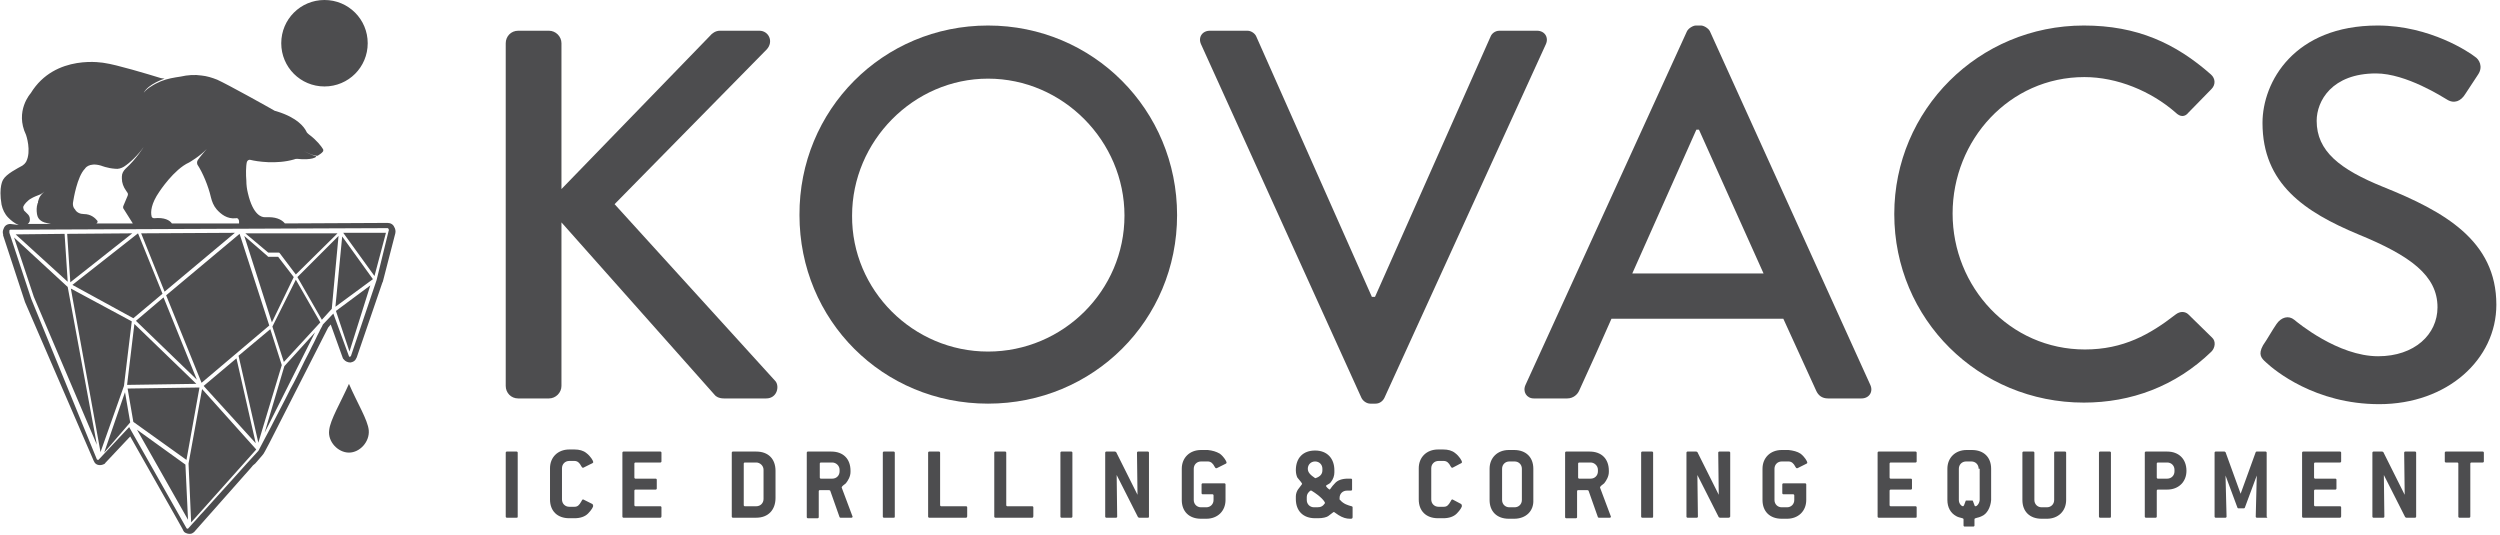
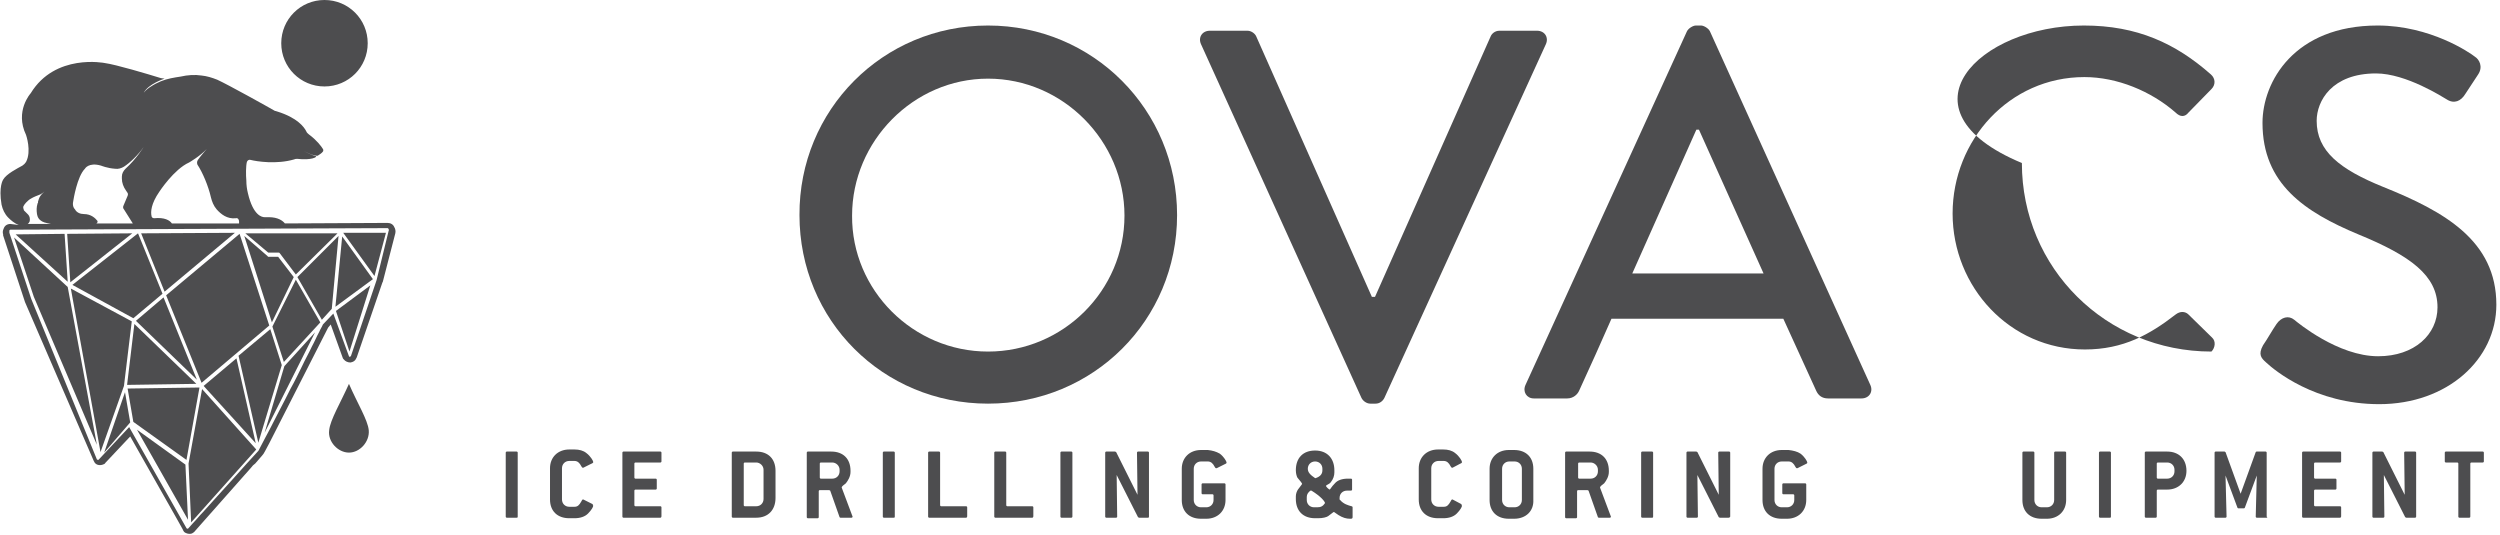
<svg xmlns="http://www.w3.org/2000/svg" version="1.1" id="Layer_1" x="0px" y="0px" viewBox="0 0 480 102.8" style="enable-background:new 0 0 480 102.8;" xml:space="preserve">
  <style type="text/css">
	.st0{fill:#4D4D4F;}
</style>
  <g>
-     <path class="st0" d="M97.1,8.3c0-1.3,1-2.4,2.4-2.4h5.9c1.3,0,2.4,1.1,2.4,2.4v28l28.5-29.4c0.4-0.5,1.1-1,1.9-1h7.6   c1.8,0,2.8,2.1,1.4,3.6L118,39.2l30.9,34c0.8,1,0.3,3.3-1.8,3.3H139c-1,0-1.6-0.4-1.8-0.7l-29.4-33.1v31.4c0,1.3-1.1,2.4-2.4,2.4   h-5.9c-1.4,0-2.4-1.1-2.4-2.4V8.3z" />
    <path class="st0" d="M189.7,4.9c20.2,0,36.3,16.2,36.3,36.4c0,20.2-16.1,36.2-36.3,36.2c-20.2,0-36.2-16-36.2-36.2   C153.4,21.1,169.5,4.9,189.7,4.9z M189.7,67.5c14.4,0,26.2-11.7,26.2-26.1c0-14.3-11.8-26.3-26.2-26.3c-14.3,0-26.1,12-26.1,26.3   C163.5,55.7,175.3,67.5,189.7,67.5z" />
    <path class="st0" d="M230.6,8.5c-0.6-1.3,0.2-2.6,1.7-2.6h7.2c0.8,0,1.5,0.6,1.7,1.1l22.2,50h0.6l22.2-50c0.2-0.5,0.8-1.1,1.7-1.1   h7.2c1.5,0,2.3,1.3,1.7,2.6l-31,67.9c-0.3,0.6-0.9,1.1-1.7,1.1h-1c-0.7,0-1.4-0.5-1.7-1.1L230.6,8.5z" />
    <path class="st0" d="M292.9,73.9l31-67.9c0.3-0.6,1.2-1.1,1.7-1.1h1c0.5,0,1.4,0.5,1.7,1.1l30.8,67.9c0.6,1.3-0.2,2.6-1.7,2.6H351   c-1.2,0-1.9-0.6-2.3-1.5l-6.3-13.8h-33c-2,4.6-4.1,9.2-6.2,13.8c-0.3,0.7-1.1,1.5-2.3,1.5h-6.4C293.1,76.5,292.3,75.2,292.9,73.9z    M338.6,52.5l-12.4-27.6h-0.5l-12.3,27.6H338.6z" />
-     <path class="st0" d="M400.1,4.9c10.2,0,17.6,3.4,24.4,9.4c0.9,0.8,0.9,2,0.1,2.8l-4.4,4.5c-0.7,0.9-1.6,0.9-2.5,0   c-4.7-4.1-11.2-6.8-17.5-6.8c-14.4,0-25.3,12.1-25.3,26.2s11,26.1,25.4,26.1c7.4,0,12.5-2.9,17.4-6.7c0.9-0.7,1.8-0.6,2.4-0.1   l4.6,4.5c0.8,0.7,0.6,2-0.1,2.7c-6.9,6.7-15.5,9.8-24.5,9.8c-20.2,0-36.4-16-36.4-36.2C363.7,21.1,379.9,4.9,400.1,4.9z" />
+     <path class="st0" d="M400.1,4.9c10.2,0,17.6,3.4,24.4,9.4c0.9,0.8,0.9,2,0.1,2.8l-4.4,4.5c-0.7,0.9-1.6,0.9-2.5,0   c-4.7-4.1-11.2-6.8-17.5-6.8c-14.4,0-25.3,12.1-25.3,26.2s11,26.1,25.4,26.1c7.4,0,12.5-2.9,17.4-6.7c0.9-0.7,1.8-0.6,2.4-0.1   l4.6,4.5c0.8,0.7,0.6,2-0.1,2.7c-20.2,0-36.4-16-36.4-36.2C363.7,21.1,379.9,4.9,400.1,4.9z" />
    <path class="st0" d="M434.5,66.3c0.9-1.3,1.7-2.8,2.6-4.1c0.9-1.3,2.3-1.7,3.4-0.8c0.6,0.5,8.4,7,16.1,7c7,0,11.4-4.2,11.4-9.4   c0-6.1-5.2-9.9-15.2-14c-10.3-4.3-18.4-9.7-18.4-21.4c0-7.9,6.1-18.7,22.1-18.7c10.1,0,17.7,5.2,18.7,6c0.8,0.5,1.6,1.9,0.6,3.4   c-0.8,1.2-1.7,2.6-2.5,3.8c-0.8,1.3-2.1,1.9-3.5,1c-0.7-0.4-7.8-5-13.6-5c-8.5,0-11.4,5.3-11.4,9.1c0,5.8,4.4,9.3,12.8,12.7   c11.7,4.7,21.7,10.3,21.7,22.6c0,10.5-9.4,19.1-22.5,19.1c-12.3,0-20.1-6.5-21.7-8C434.2,68.8,433.5,68.1,434.5,66.3z" />
  </g>
  <g>
    <path class="st0" d="M99.2,99.4h-1.9c-0.1,0-0.2-0.1-0.2-0.2V86.9c0-0.1,0.1-0.2,0.2-0.2h1.9c0.1,0,0.2,0.1,0.2,0.2v12.3   C99.4,99.3,99.4,99.4,99.2,99.4z" />
    <path class="st0" d="M113.9,97.1c0,0.2-0.3,0.8-1,1.5c-0.6,0.6-1.5,0.9-2.6,0.9h-1c-2.3,0-3.7-1.4-3.7-3.6v-6   c0-2.1,1.5-3.6,3.7-3.6h1c0.9,0,1.7,0.2,2.3,0.7c0.8,0.6,1.3,1.5,1.3,1.7c0,0.1,0,0.1-0.1,0.2l-1.8,0.9c0,0-0.1,0-0.1,0   c-0.1,0-0.2-0.1-0.3-0.3c-0.3-0.6-0.7-1-1.3-1h-1c-0.8,0-1.4,0.6-1.4,1.4v6c0,0.8,0.6,1.4,1.4,1.4h1c0.6,0,0.9-0.3,1.3-1   c0.1-0.2,0.2-0.4,0.3-0.4c0,0,0.1,0,0.1,0l1.8,0.9C113.8,97,113.9,97.1,113.9,97.1z" />
    <path class="st0" d="M126.8,99.4h-7.1c-0.1,0-0.2-0.1-0.2-0.2V86.9c0-0.1,0.1-0.2,0.2-0.2h7.1c0.1,0,0.2,0.1,0.2,0.2v1.7   c0,0.1-0.1,0.2-0.2,0.2H122c-0.1,0-0.2,0.1-0.2,0.2v2.7c0,0.1,0.1,0.2,0.2,0.2h3.9c0.1,0,0.2,0.1,0.2,0.2v1.7   c0,0.1-0.1,0.2-0.2,0.2H122c-0.1,0-0.2,0.1-0.2,0.2V97c0,0.1,0.1,0.2,0.2,0.2h4.8c0.1,0,0.2,0.1,0.2,0.2v1.7   C127,99.3,126.9,99.4,126.8,99.4z" />
    <path class="st0" d="M145.2,99.4h-4.5c-0.1,0-0.2-0.1-0.2-0.2V86.9c0-0.1,0.1-0.2,0.2-0.2h4.5c2.3,0,3.7,1.4,3.7,3.7v5.2   C148.9,97.9,147.5,99.4,145.2,99.4z M146.6,90.2c0-0.8-0.7-1.4-1.4-1.4h-2.2c-0.1,0-0.2,0.1-0.2,0.2v8c0,0.1,0.1,0.2,0.2,0.2h2.2   c0.8,0,1.4-0.6,1.4-1.4V90.2z" />
    <path class="st0" d="M163.7,99.2c0,0.1-0.1,0.2-0.2,0.2h-2.1c-0.1,0-0.1,0-0.2-0.1l-1.8-5.1l-0.2-0.1h-1.8c-0.1,0-0.2,0.1-0.2,0.2   v5c0,0.1-0.1,0.2-0.2,0.2h-1.9c-0.1,0-0.2-0.1-0.2-0.2V86.9c0-0.1,0.1-0.2,0.2-0.2h4.5c2.3,0,3.7,1.4,3.7,3.7v0.2   c0,0.9-0.5,1.7-0.9,2.2c-0.4,0.3-0.8,0.6-0.8,0.8v0L163.7,99.2C163.7,99.1,163.7,99.2,163.7,99.2z M161.2,90.2   c0-0.8-0.7-1.4-1.4-1.4h-2.2c-0.1,0-0.2,0.1-0.2,0.2v2.7c0,0.1,0.1,0.2,0.2,0.2h2.2c0.8,0,1.4-0.6,1.4-1.4V90.2z" />
    <path class="st0" d="M171.6,99.4h-1.9c-0.1,0-0.2-0.1-0.2-0.2V86.9c0-0.1,0.1-0.2,0.2-0.2h1.9c0.1,0,0.2,0.1,0.2,0.2v12.3   C171.8,99.3,171.8,99.4,171.6,99.4z" />
    <path class="st0" d="M185.5,99.4h-7.1c-0.1,0-0.2-0.1-0.2-0.2V86.9c0-0.1,0.1-0.2,0.2-0.2h1.9c0.1,0,0.2,0.1,0.2,0.2V97   c0,0.1,0.1,0.2,0.2,0.2h4.8c0.1,0,0.2,0.1,0.2,0.2v1.7C185.7,99.3,185.6,99.4,185.5,99.4z" />
    <path class="st0" d="M198.2,99.4h-7.1c-0.1,0-0.2-0.1-0.2-0.2V86.9c0-0.1,0.1-0.2,0.2-0.2h1.9c0.1,0,0.2,0.1,0.2,0.2V97   c0,0.1,0.1,0.2,0.2,0.2h4.8c0.1,0,0.2,0.1,0.2,0.2v1.7C198.4,99.3,198.3,99.4,198.2,99.4z" />
    <path class="st0" d="M205.7,99.4h-1.9c-0.1,0-0.2-0.1-0.2-0.2V86.9c0-0.1,0.1-0.2,0.2-0.2h1.9c0.1,0,0.2,0.1,0.2,0.2v12.3   C205.9,99.3,205.8,99.4,205.7,99.4z" />
    <path class="st0" d="M220.4,99.4h-1.7l-0.2-0.1l-4.1-8.1l0.1,8c0,0.1-0.1,0.2-0.2,0.2h-1.9c-0.1,0-0.2-0.1-0.2-0.2V86.9   c0-0.1,0.1-0.2,0.2-0.2h1.7l0.2,0.1l4.1,8.2l-0.1-8.1c0-0.1,0.1-0.2,0.2-0.2h1.9c0.1,0,0.2,0.1,0.2,0.2v12.3   C220.6,99.3,220.6,99.4,220.4,99.4z" />
    <path class="st0" d="M234.2,87.1c0.8,0.6,1.3,1.5,1.3,1.7c0,0.1,0,0.1-0.1,0.2l-1.8,0.9c0,0-0.1,0-0.1,0c-0.1,0-0.2-0.1-0.3-0.3   c-0.3-0.6-0.7-1-1.3-1h-1.3c-0.8,0-1.4,0.6-1.4,1.4v6c0,0.8,0.6,1.4,1.4,1.4h1c0.8,0,1.4-0.6,1.4-1.4v-0.9c0-0.1-0.1-0.2-0.2-0.2   h-1.9c-0.1,0-0.2-0.1-0.2-0.2v-1.7c0-0.1,0.1-0.2,0.2-0.2h4.2c0.1,0,0.2,0.1,0.2,0.2V96c0,2.1-1.5,3.6-3.7,3.6h-1   c-2.3,0-3.7-1.4-3.7-3.6v-6c0-2.1,1.5-3.6,3.7-3.6h1.3C232.8,86.5,233.5,86.7,234.2,87.1z" />
    <path class="st0" d="M259.2,99.6c-0.7,0-1.4-0.2-2.2-0.7c-0.5-0.3-0.8-0.6-0.9-0.6c-0.1,0-0.4,0.3-1.1,0.8c-0.3,0.2-1,0.4-1.9,0.4   h-0.6c-2.3,0-3.7-1.4-3.7-3.7v-0.5c0-0.5,0.2-1,0.4-1.3c0.5-0.7,0.8-1,0.8-1.1c0-0.1-0.3-0.5-0.9-1.2c-0.1-0.2-0.3-0.7-0.3-1.4   c0-2.4,1.4-3.8,3.7-3.8c2.3,0,3.7,1.5,3.7,3.8v0.4c0,0.6-0.2,1.3-0.7,1.9c-0.3,0.4-0.9,0.5-0.9,0.7c0,0.2,0.6,0.7,0.7,0.7   c0.1,0,0.3-0.5,1-1.2c0.5-0.6,1.4-0.9,2.5-0.9h0.6c0.1,0,0.2,0.1,0.2,0.2V94c0,0.1-0.1,0.2-0.2,0.2h-0.8c-0.8,0-1.4,0.6-1.4,1.4   v0.3l0.1,0.1c0.7,0.8,1.5,1,2.2,1.2c0.1,0,0.2,0.1,0.2,0.2v1.9C259.7,99.6,259.5,99.6,259.2,99.6z M253.9,90c0-0.8-0.6-1.4-1.4-1.4   c-0.8,0-1.4,0.6-1.4,1.4c0,0.7,0.5,1.2,1.4,1.8l0.1,0c0.9-0.3,1.3-0.8,1.3-1.5V90z M254.4,96.6c0-0.3-0.8-1.3-2.6-2.4h-0.2   c-0.4,0.3-0.7,0.7-0.7,1.2V96c0,0.8,0.6,1.4,1.4,1.4h0.6C253.6,97.4,254,97.2,254.4,96.6C254.4,96.6,254.4,96.6,254.4,96.6z" />
    <path class="st0" d="M280.7,97.1c0,0.2-0.3,0.8-1,1.5c-0.6,0.6-1.5,0.9-2.6,0.9h-1c-2.3,0-3.7-1.4-3.7-3.6v-6   c0-2.1,1.5-3.6,3.7-3.6h1c0.9,0,1.7,0.2,2.3,0.7c0.8,0.6,1.3,1.5,1.3,1.7c0,0.1,0,0.1-0.1,0.2l-1.7,0.9c0,0-0.1,0-0.1,0   c-0.1,0-0.2-0.1-0.3-0.3c-0.3-0.6-0.7-1-1.3-1h-1c-0.8,0-1.4,0.6-1.4,1.4v6c0,0.8,0.6,1.4,1.4,1.4h1c0.6,0,0.9-0.3,1.3-1   c0.1-0.2,0.2-0.4,0.3-0.4c0,0,0.1,0,0.1,0l1.7,0.9C280.6,97,280.7,97.1,280.7,97.1z" />
    <path class="st0" d="M290.7,99.6h-1c-2.3,0-3.7-1.4-3.7-3.6v-6c0-2.1,1.5-3.6,3.7-3.6h1c2.3,0,3.7,1.4,3.7,3.6v6   C294.5,98.1,293,99.6,290.7,99.6z M292.2,90c0-0.8-0.6-1.4-1.4-1.4h-1c-0.8,0-1.4,0.6-1.4,1.4v6c0,0.8,0.6,1.4,1.4,1.4h1   c0.8,0,1.4-0.6,1.4-1.4V90z" />
    <path class="st0" d="M309.3,99.2c0,0.1-0.1,0.2-0.2,0.2h-2.1c-0.1,0-0.1,0-0.2-0.1l-1.8-5.1l-0.2-0.1h-1.8c-0.1,0-0.2,0.1-0.2,0.2   v5c0,0.1-0.1,0.2-0.2,0.2h-1.9c-0.1,0-0.2-0.1-0.2-0.2V86.9c0-0.1,0.1-0.2,0.2-0.2h4.5c2.3,0,3.7,1.4,3.7,3.7v0.2   c0,0.9-0.5,1.7-0.9,2.2c-0.4,0.3-0.8,0.6-0.8,0.8v0L309.3,99.2C309.3,99.1,309.3,99.2,309.3,99.2z M306.8,90.2   c0-0.8-0.7-1.4-1.4-1.4h-2.2c-0.1,0-0.2,0.1-0.2,0.2v2.7c0,0.1,0.1,0.2,0.2,0.2h2.2c0.8,0,1.4-0.6,1.4-1.4V90.2z" />
    <path class="st0" d="M317.2,99.4h-1.9c-0.1,0-0.2-0.1-0.2-0.2V86.9c0-0.1,0.1-0.2,0.2-0.2h1.9c0.1,0,0.2,0.1,0.2,0.2v12.3   C317.4,99.3,317.4,99.4,317.2,99.4z" />
    <path class="st0" d="M331.9,99.4h-1.7l-0.2-0.1l-4.1-8.1l0.1,8c0,0.1-0.1,0.2-0.2,0.2H324c-0.1,0-0.2-0.1-0.2-0.2V86.9   c0-0.1,0.1-0.2,0.2-0.2h1.7l0.2,0.1L330,95l-0.1-8.1c0-0.1,0.1-0.2,0.2-0.2h1.9c0.1,0,0.2,0.1,0.2,0.2v12.3   C332.1,99.3,332.1,99.4,331.9,99.4z" />
    <path class="st0" d="M345.7,87.1c0.8,0.6,1.3,1.5,1.3,1.7c0,0.1,0,0.1-0.1,0.2l-1.8,0.9c0,0-0.1,0-0.1,0c-0.1,0-0.2-0.1-0.3-0.3   c-0.3-0.6-0.7-1-1.3-1h-1.3c-0.8,0-1.4,0.6-1.4,1.4v6c0,0.8,0.6,1.4,1.4,1.4h1c0.8,0,1.4-0.6,1.4-1.4v-0.9c0-0.1-0.1-0.2-0.2-0.2   h-1.9c-0.1,0-0.2-0.1-0.2-0.2v-1.7c0-0.1,0.1-0.2,0.2-0.2h4.2c0.1,0,0.2,0.1,0.2,0.2V96c0,2.1-1.5,3.6-3.7,3.6h-1   c-2.3,0-3.7-1.4-3.7-3.6v-6c0-2.1,1.5-3.6,3.7-3.6h1.3C344.3,86.5,345.1,86.7,345.7,87.1z" />
-     <path class="st0" d="M367.8,99.4h-7.1c-0.1,0-0.2-0.1-0.2-0.2V86.9c0-0.1,0.1-0.2,0.2-0.2h7.1c0.1,0,0.2,0.1,0.2,0.2v1.7   c0,0.1-0.1,0.2-0.2,0.2h-4.8c-0.1,0-0.2,0.1-0.2,0.2v2.7c0,0.1,0.1,0.2,0.2,0.2h3.9c0.1,0,0.2,0.1,0.2,0.2v1.7   c0,0.1-0.1,0.2-0.2,0.2h-3.9c-0.1,0-0.2,0.1-0.2,0.2V97c0,0.1,0.1,0.2,0.2,0.2h4.8c0.1,0,0.2,0.1,0.2,0.2v1.7   C368,99.3,368,99.4,367.8,99.4z" />
-     <path class="st0" d="M380.5,99.1c-0.8,0.4-1.4,0.3-1.4,0.6v1.2c0,0.1-0.1,0.2-0.2,0.2h-1.7c-0.1,0-0.2-0.1-0.2-0.2v-1.2   c0-0.3-0.7-0.2-1.4-0.6c-1.1-0.6-1.7-1.7-1.7-3.1v-6c0-2.1,1.5-3.6,3.7-3.6h1c2.3,0,3.7,1.4,3.7,3.6v6   C382.2,97.4,381.5,98.7,380.5,99.1z M379.9,90c0-0.8-0.6-1.4-1.4-1.4h-1c-0.8,0-1.4,0.6-1.4,1.4v6c0,0.7,0.5,1.2,0.8,1.2   c0.1,0,0.1-0.1,0.2-0.2l0.3-0.8c0-0.1,0.1-0.1,0.2-0.1h1c0.1,0,0.2,0,0.2,0.1l0.3,0.8c0,0.1,0.1,0.2,0.2,0.2c0.3,0,0.8-0.6,0.8-1.3   V90z" />
    <path class="st0" d="M393,99.6h-1c-2.3,0-3.7-1.4-3.7-3.6v-9.1c0-0.1,0.1-0.2,0.2-0.2h1.9c0.1,0,0.2,0.1,0.2,0.2V96   c0,0.8,0.6,1.4,1.4,1.4h1c0.8,0,1.4-0.6,1.4-1.4v-9.1c0-0.1,0.1-0.2,0.2-0.2h1.9c0.1,0,0.2,0.1,0.2,0.2V96   C396.7,98.1,395.2,99.6,393,99.6z" />
    <path class="st0" d="M405.1,99.4h-1.9c-0.1,0-0.2-0.1-0.2-0.2V86.9c0-0.1,0.1-0.2,0.2-0.2h1.9c0.1,0,0.2,0.1,0.2,0.2v12.3   C405.3,99.3,405.3,99.4,405.1,99.4z" />
    <path class="st0" d="M419.8,90.4c0,2.1-1.5,3.6-3.7,3.6h-1.8c-0.1,0-0.2,0.1-0.2,0.2v5c0,0.1-0.1,0.2-0.2,0.2h-1.9   c-0.1,0-0.2-0.1-0.2-0.2V86.9c0-0.1,0.1-0.2,0.2-0.2h4.1C418.3,86.7,419.8,88.1,419.8,90.4z M417.5,90.2c0-0.8-0.6-1.4-1.4-1.4   h-1.8c-0.1,0-0.2,0.1-0.2,0.2v2.7c0,0.1,0.1,0.2,0.2,0.2h1.8c0.8,0,1.4-0.6,1.4-1.4V90.2z" />
    <path class="st0" d="M435.2,99.4h-1.9c-0.1,0-0.2-0.1-0.2-0.2l0.2-7.9l-2.3,6.2c-0.1,0.1-0.1,0.1-0.2,0.1h-1c-0.1,0-0.1,0-0.2-0.1   l-2.3-6.2l0.2,7.9c0,0.1-0.1,0.2-0.2,0.2h-1.9c-0.1,0-0.2-0.1-0.2-0.2V86.9c0-0.1,0.1-0.2,0.2-0.2h1.7c0.1,0,0.1,0.1,0.2,0.1l2.9,8   l2.9-8c0.1-0.1,0.1-0.1,0.2-0.1h1.7c0.1,0,0.2,0.1,0.2,0.2v12.3C435.4,99.3,435.3,99.4,435.2,99.4z" />
    <path class="st0" d="M449.3,99.4h-7.1c-0.1,0-0.2-0.1-0.2-0.2V86.9c0-0.1,0.1-0.2,0.2-0.2h7.1c0.1,0,0.2,0.1,0.2,0.2v1.7   c0,0.1-0.1,0.2-0.2,0.2h-4.8c-0.1,0-0.2,0.1-0.2,0.2v2.7c0,0.1,0.1,0.2,0.2,0.2h3.9c0.1,0,0.2,0.1,0.2,0.2v1.7   c0,0.1-0.1,0.2-0.2,0.2h-3.9c-0.1,0-0.2,0.1-0.2,0.2V97c0,0.1,0.1,0.2,0.2,0.2h4.8c0.1,0,0.2,0.1,0.2,0.2v1.7   C449.5,99.3,449.4,99.4,449.3,99.4z" />
    <path class="st0" d="M463.7,99.4H462l-0.2-0.1l-4.1-8.1l0.1,8c0,0.1-0.1,0.2-0.2,0.2h-1.9c-0.1,0-0.2-0.1-0.2-0.2V86.9   c0-0.1,0.1-0.2,0.2-0.2h1.7l0.2,0.1l4.1,8.2l-0.1-8.1c0-0.1,0.1-0.2,0.2-0.2h1.9c0.1,0,0.2,0.1,0.2,0.2v12.3   C463.9,99.3,463.8,99.4,463.7,99.4z" />
    <path class="st0" d="M476.7,88.8h-2.2c-0.1,0-0.2,0.1-0.2,0.2v10.2c0,0.1-0.1,0.2-0.2,0.2h-1.9c-0.1,0-0.2-0.1-0.2-0.2V89   c0-0.1-0.1-0.2-0.2-0.2h-2.2c-0.1,0-0.2-0.1-0.2-0.2v-1.7c0-0.1,0.1-0.2,0.2-0.2h7.1c0.1,0,0.2,0.1,0.2,0.2v1.7   C476.9,88.7,476.8,88.8,476.7,88.8z" />
  </g>
  <path class="st0" d="M62.3,16.6c4.6,0,8.3-3.7,8.3-8.3c0-4.6-3.7-8.3-8.3-8.3c-4.6,0-8.3,3.7-8.3,8.3C54,12.9,57.7,16.6,62.3,16.6z   M45.4,68.8l-6.3,5.3l10,11L45.4,68.8z M24.4,73.9l13.3-0.2L25.8,62.2L24.4,73.9z M31.4,57.1l-5.3,4.5l11.7,11.3L31.4,57.1z   M25.6,61.1l5.6-4.7l-4.7-11.6l-12.6,9.9L25.6,61.1z M45.1,44.7l-18,0.1L31.6,56L45.1,44.7z M56.4,53.2l-3-3.9h-1.9  c0,0-0.1,0-0.1-0.1l-4.5-3.9l5.3,16.6L56.4,53.2z M25.4,44.8l-12.5,0.1l0.6,9.3L25.4,44.8z M75.7,43.6c-0.2-0.5-0.7-0.8-1.3-0.8  l-19.7,0.1c-0.4-0.5-1.3-1.2-3.1-1.2c-0.3,0-0.6,0-0.8,0c-0.5,0-2.2-0.3-3.2-4.6c-0.2-0.8-0.3-1.6-0.3-2.4c-0.1-1.1-0.1-2.8,0.1-3.6  c0.1-0.3,0.4-0.5,0.7-0.4c1.2,0.3,5,0.9,8.4-0.1c0.2-0.1,0.4-0.1,0.6-0.1c0.8,0.1,2.9,0.2,3.6-0.4c0,0,0-0.1,0-0.1  c-0.6-0.1-2.4-1-2.4-1c1.7,0.8,1.9,0.8,2.4,0.9c0.1,0,0.2,0,0.3,0c0.3-0.2,0.8-0.5,1-0.8c0.1-0.1,0.1-0.4,0-0.5  c-0.3-0.5-1.2-1.7-2.7-2.8c-0.2-0.2-0.4-0.3-0.5-0.6c-0.4-0.8-1.7-2.6-5.6-3.8c-0.1,0-0.2-0.1-0.4-0.1c-1.2-0.7-9.1-5.1-11.1-6  c-1-0.4-2-0.7-3-0.8c-1.3-0.2-2.7-0.1-4,0.2c-1.3,0.2-2.6,0.4-3.8,0.9c-0.7,0.3-1.3,0.6-1.9,1c-0.5,0.3-1,0.7-1.4,1.2  c0.9-1.7,4-2.7,4-2.7s0,0,0,0c-0.2,0-0.5-0.1-0.7-0.1c-2.6-0.8-8.6-2.6-10.8-2.9c0,0-9.5-1.9-14.2,5.8c0,0-3.1,3.4-0.9,8  c0,0,1.1,3.1,0,5.2c-0.2,0.3-0.4,0.5-0.7,0.7c-0.9,0.5-3.1,1.6-3.7,2.7c0,0-0.9,1.3-0.3,4.8c0.2,0.9,0.6,1.8,1.3,2.5  c0.5,0.5,1.2,1.1,2,1.4L2,43c-0.6,0-1.1,0.3-1.3,0.9c-0.2,0.4-0.2,0.8-0.1,1.1c0,0.1,0,0.1,0,0.2l4.2,12.8L18,88.5  c0.2,0.5,0.6,0.8,1.2,0.8c0.3,0,0.6-0.1,0.8-0.2c0.1-0.1,0.2-0.1,0.2-0.2l4.8-5.1c10.2,18,10.2,18,10.2,18.1  c0.1,0.2,0.2,0.3,0.4,0.4c0.2,0.1,0.5,0.2,0.7,0.2c0.2,0,0.4,0,0.6-0.1c0.1-0.1,0.4-0.2,0.5-0.4l10.8-12.2c0.2-0.3,0.5-0.6,0.8-0.8  c0.4-0.5,0.9-1,1.3-1.5c0.2-0.2,0.4-0.5,0.6-0.9c0.3-0.5,0.5-1,0.8-1.5L63,62.9l0.5-0.6l2.3,6.4c0,0.1,0.1,0.2,0.2,0.3  c0.3,0.4,0.8,0.6,1.3,0.6c0.5-0.1,0.9-0.3,1.1-0.8c0-0.1,0.1-0.1,0.1-0.2l4.9-14.3c0-0.1,0.1-0.1,0.1-0.2l2.4-9.3  C76,44.4,75.9,43.9,75.7,43.6z M30.6,36.8c0,0,2.8-4.3,5.7-5.6c0,0,2.1-1.2,3.4-2.6c-0.5,0.6-1.3,1.5-1.7,2.1  c-0.2,0.3-0.2,0.6-0.1,0.9c1,1.5,2.1,4.1,2.6,6.3c0.2,0.8,0.5,1.6,1.1,2.3c0.8,0.9,2,1.9,3.7,1.7c0.3-0.1,0.6,0.2,0.6,0.6l0,0.3  c0,0,0,0.1,0,0.1l-12.9,0c-0.4-0.6-1.4-1.2-3.4-1c-0.3,0-0.5-0.2-0.5-0.4C28.9,40.7,29,39.1,30.6,36.8z M14.1,38.4  c0,0,0.7-4.5,2.2-6c0,0,0.7-1.3,3.1-0.6c0,0,1.2,0.5,2.7,0.6c0.6,0.1,1.2-0.1,1.7-0.4c1.1-0.7,2.7-2.2,3.8-3.8c0,0-1.4,2.3-3.5,4.2  c-0.4,0.4-0.7,0.9-0.7,1.5c0,0.1,0,0.3,0,0.4c0,0.8,0.3,1.6,0.8,2.3l0.2,0.3c0.2,0.2,0.2,0.5,0.1,0.7l-0.8,1.9  c-0.1,0.2-0.1,0.5,0.1,0.7l1.7,2.7l-7,0c0.2-0.1,0.3-0.3,0.2-0.5c-0.4-0.5-1.2-1.3-2.6-1.3c-0.7,0-1.4-0.3-1.7-0.9  C14,39.8,13.9,39.2,14.1,38.4z M4.5,39.6c0.1-0.2,0.3-0.5,0.5-0.7c0.3-0.3,0.6-0.6,1-0.8c0.2-0.1,0.5-0.3,0.8-0.4  c0.2-0.1,0.3-0.1,0.5-0.2c0.2-0.1,0.3-0.1,0.5-0.2c0.6-0.3,1.2-1,1.5-1.4c-0.2,0.2-0.7,0.8-0.9,1c-0.1,0.1-0.2,0.2-0.4,0.4  c-0.1,0.1-0.2,0.3-0.3,0.4c-0.2,0.3-0.3,0.7-0.4,1c0,0,0,0.1,0,0.2c0,0.1-0.1,0.1-0.1,0.2c-0.2,0.7-0.2,1.3-0.1,2  c0,0.1,0.1,0.3,0.1,0.4c0.2,0.6,0.7,1,1.3,1.2c0.3,0.1,0.8,0.2,1.3,0.3l-4.5,0c0.2-0.1,0.3-0.3,0.4-0.5c0.1-0.5,0-1-0.3-1.3  l-0.8-0.8C4.5,40.1,4.4,39.8,4.5,39.6z M72.3,53.8C72.3,53.8,72.2,53.9,72.3,53.8l-4.9,14.5c0,0.1-0.1,0.1-0.2,0.2  c-0.1,0-0.2,0-0.2-0.1l-3-8.2l-2,2.1c-0.2,0.5-0.5,0.9-0.7,1.4c-0.5,0.9-0.9,1.9-1.4,2.8c-0.6,1.3-1.3,2.5-1.9,3.8  c-0.7,1.4-1.4,2.9-2.2,4.3c-0.7,1.4-1.4,2.8-2.2,4.3l-1.9,3.7c-0.3,0.5-0.5,1-0.8,1.5c-0.4,0.7-0.7,1.4-1.1,2.1  c-0.1,0.3-0.3,0.5-0.5,0.7c-0.7,0.8-1.4,1.5-2.1,2.3c-0.9,1-1.7,1.9-2.6,2.9c-1,1.1-1.9,2.1-2.9,3.2c-0.9,1-1.8,2-2.7,3  c-0.7,0.7-1.3,1.5-2,2.2c-0.3,0.3-0.5,0.6-0.8,0.9c0,0-0.1,0.1-0.1,0.1c0,0-0.1,0-0.1,0c0,0-0.1,0-0.1,0c0,0-0.1-0.1-0.1-0.1  c0,0-11-19.4-11-19.4l-5.9,6.3c0,0-0.1,0-0.1,0c-0.1,0-0.2-0.1-0.2-0.1L6,57.4L1.8,44.7c0-0.1,0-0.3,0-0.4c0-0.1,0.1-0.2,0.2-0.2  l72.4-0.3c0.1,0,0.2,0.1,0.2,0.2c0.1,0.1,0.1,0.2,0,0.4L72.3,53.8z M71.9,53l2.2-8.3h-8.2L71.9,53z M38.7,73.5l13-11L46,44.9  L31.9,56.7L38.7,73.5z M63.2,82.6c-0.3,2.2,1.7,4.3,3.8,4.3s4-2.1,3.8-4.3c-0.2-2-2.2-5.2-3.8-8.9C65.4,77.3,63.4,80.6,63.2,82.6z   M53.5,48.5c0.1,0,0.1,0,0.2,0.1l3.1,4.1l8-7.9H47.1l4.4,3.7H53.5z M52.3,62.7l2.2,6.8l7-7.6l-4.7-8.2L52.3,62.7z M51.9,63.2  l-6.1,5.1l3.8,16.7l4.5-14.9L51.9,63.2z M57.1,53.2l4.7,8.2l1.9-2.1l1.3-14L57.1,53.2z M50.8,83.1l9.7-19.3l-5.9,6.5L50.8,83.1z   M67.1,67.5l4-12.7l-6.6,4.9L67.1,67.5z M64.4,58.9l7.2-5.3l-5.9-8.2L64.4,58.9z M12.4,44.9L3,45l10,9.1L12.4,44.9z M25.3,61.7  l-11.7-6.3l5.7,31.4l4.5-12.7L25.3,61.7z M36.2,89l0.5,11.3l12.5-14L38.8,74.7L36.2,89z M20,86.9l5-5.8l-1-5.8L20,86.9z M2.7,45.6  l3.8,11.4l12.1,28.4L13,55.1L2.7,45.6z M38.3,74.4l-13.8,0.2l1.1,6.4l10.2,7.3L38.3,74.4z M26.3,82.5l9.8,17.3l-0.5-10.6L26.3,82.5z  " />
</svg>